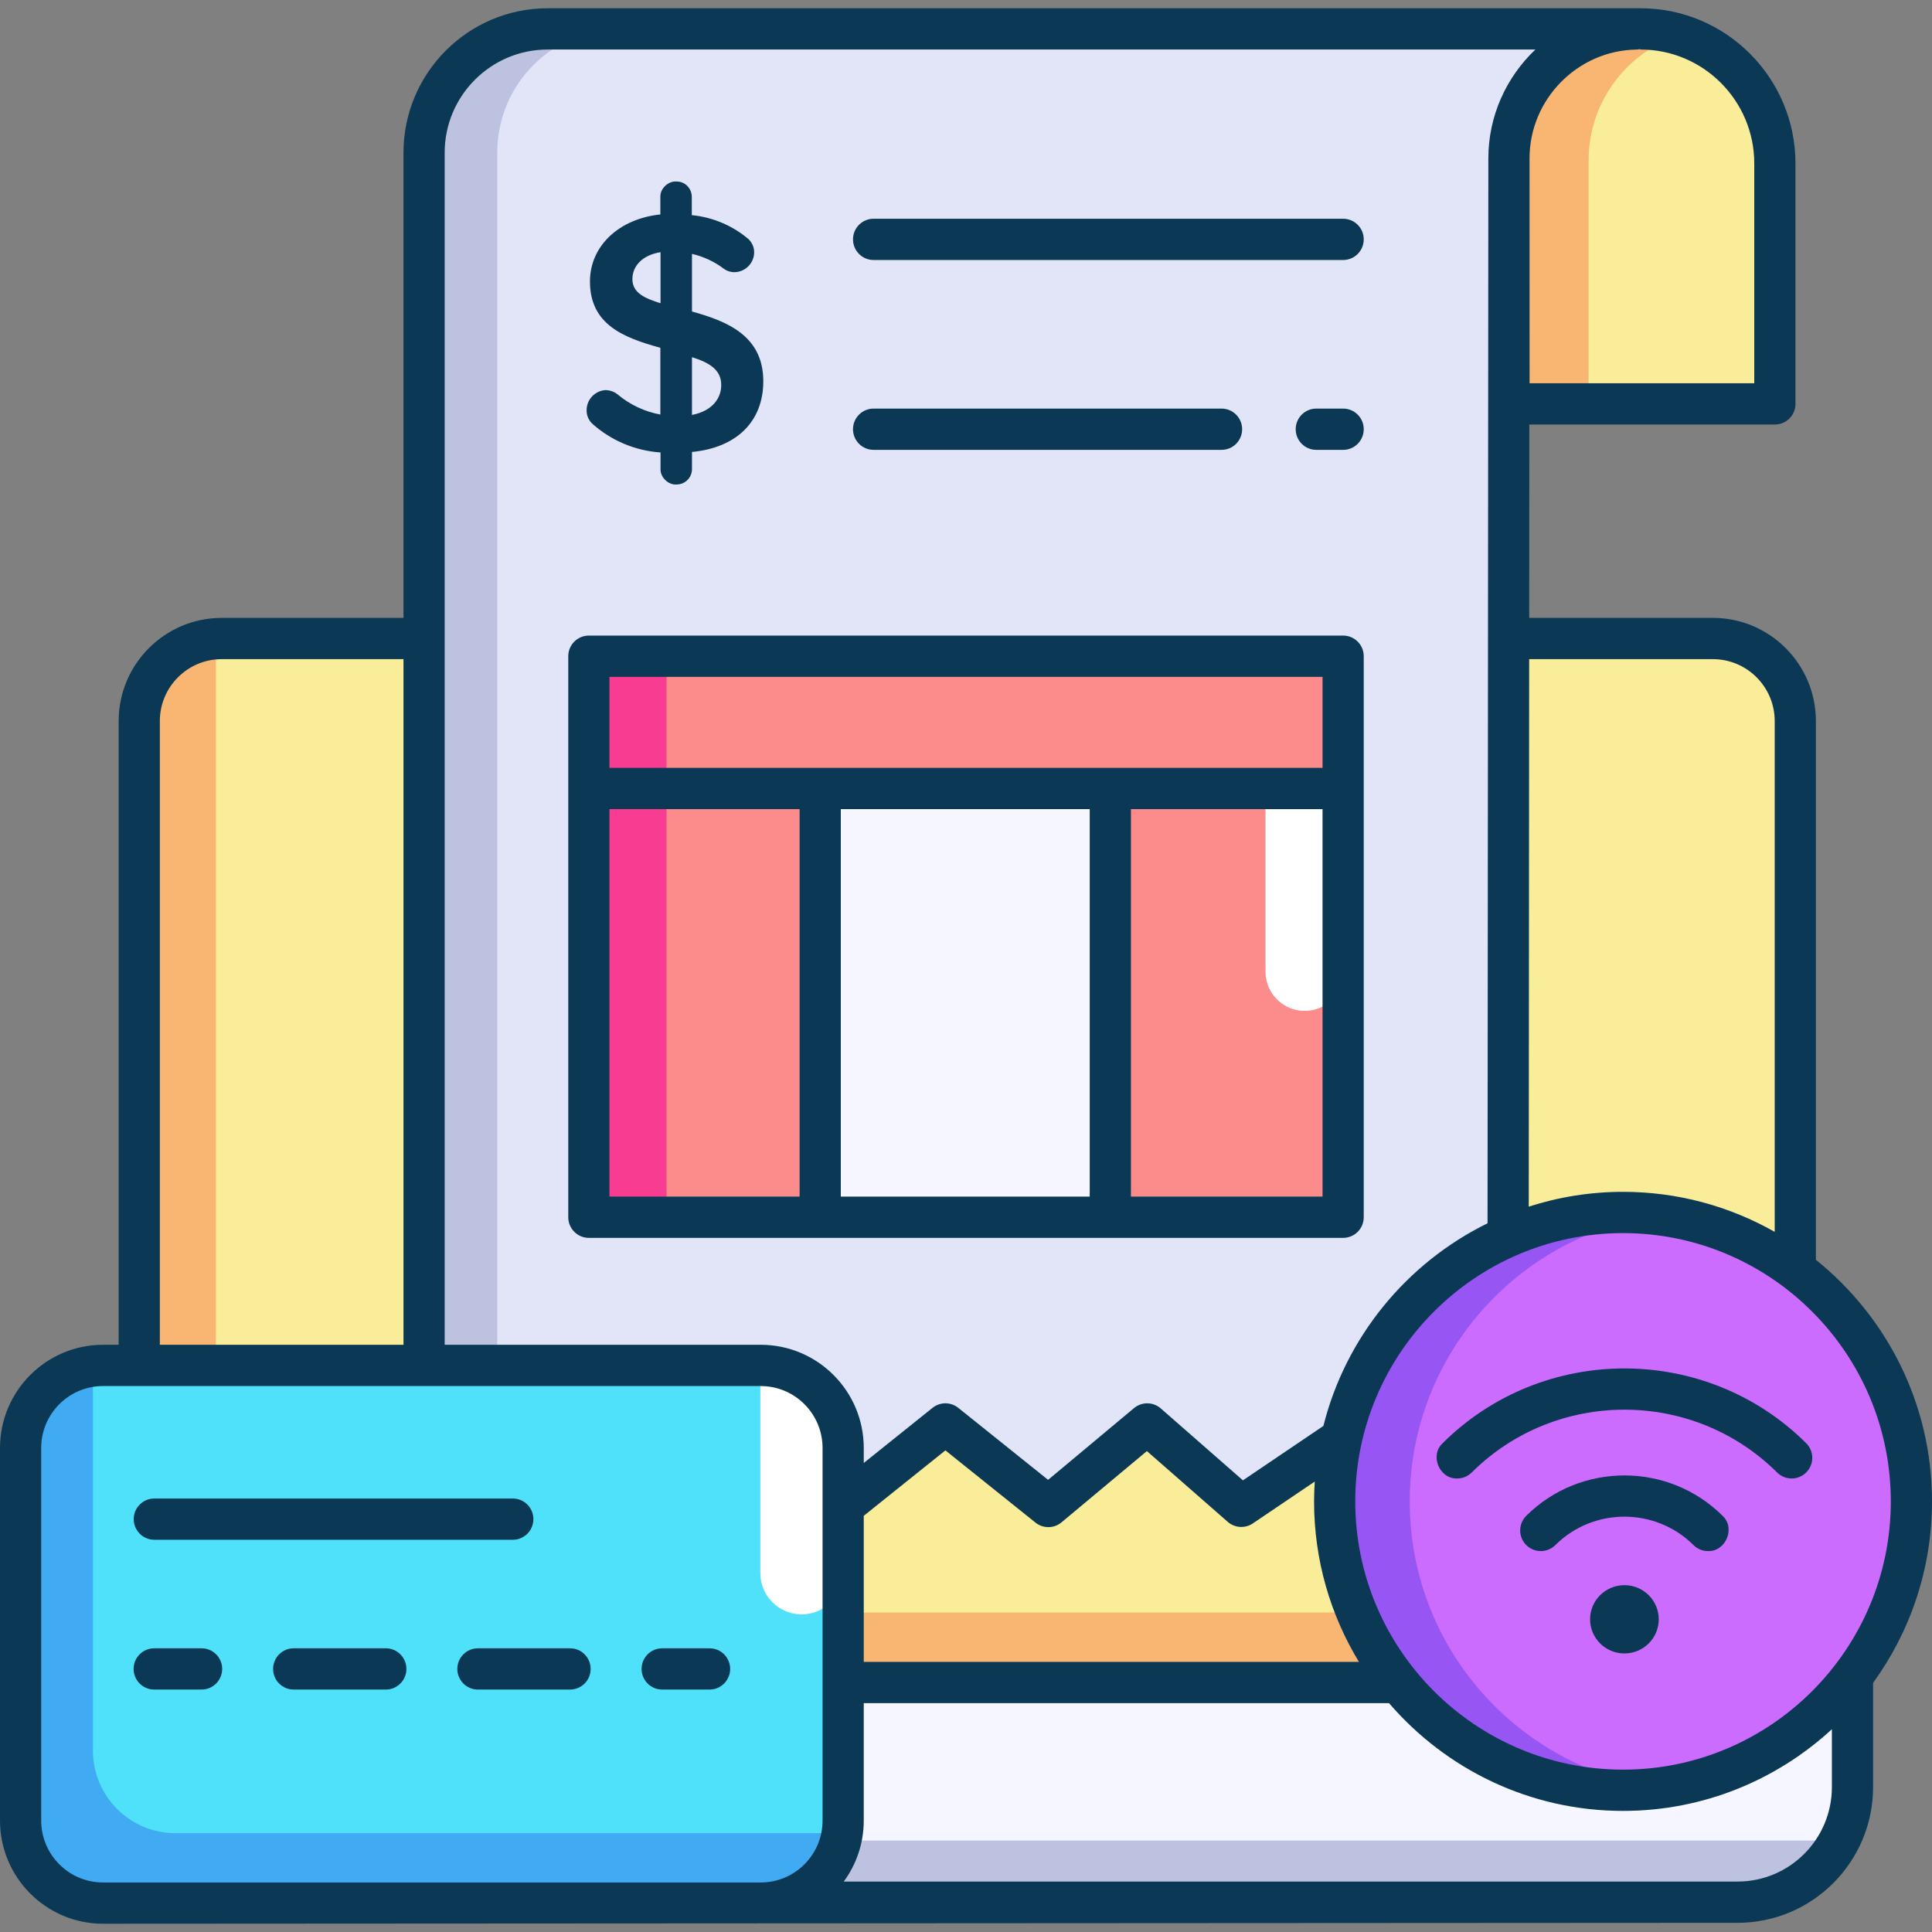
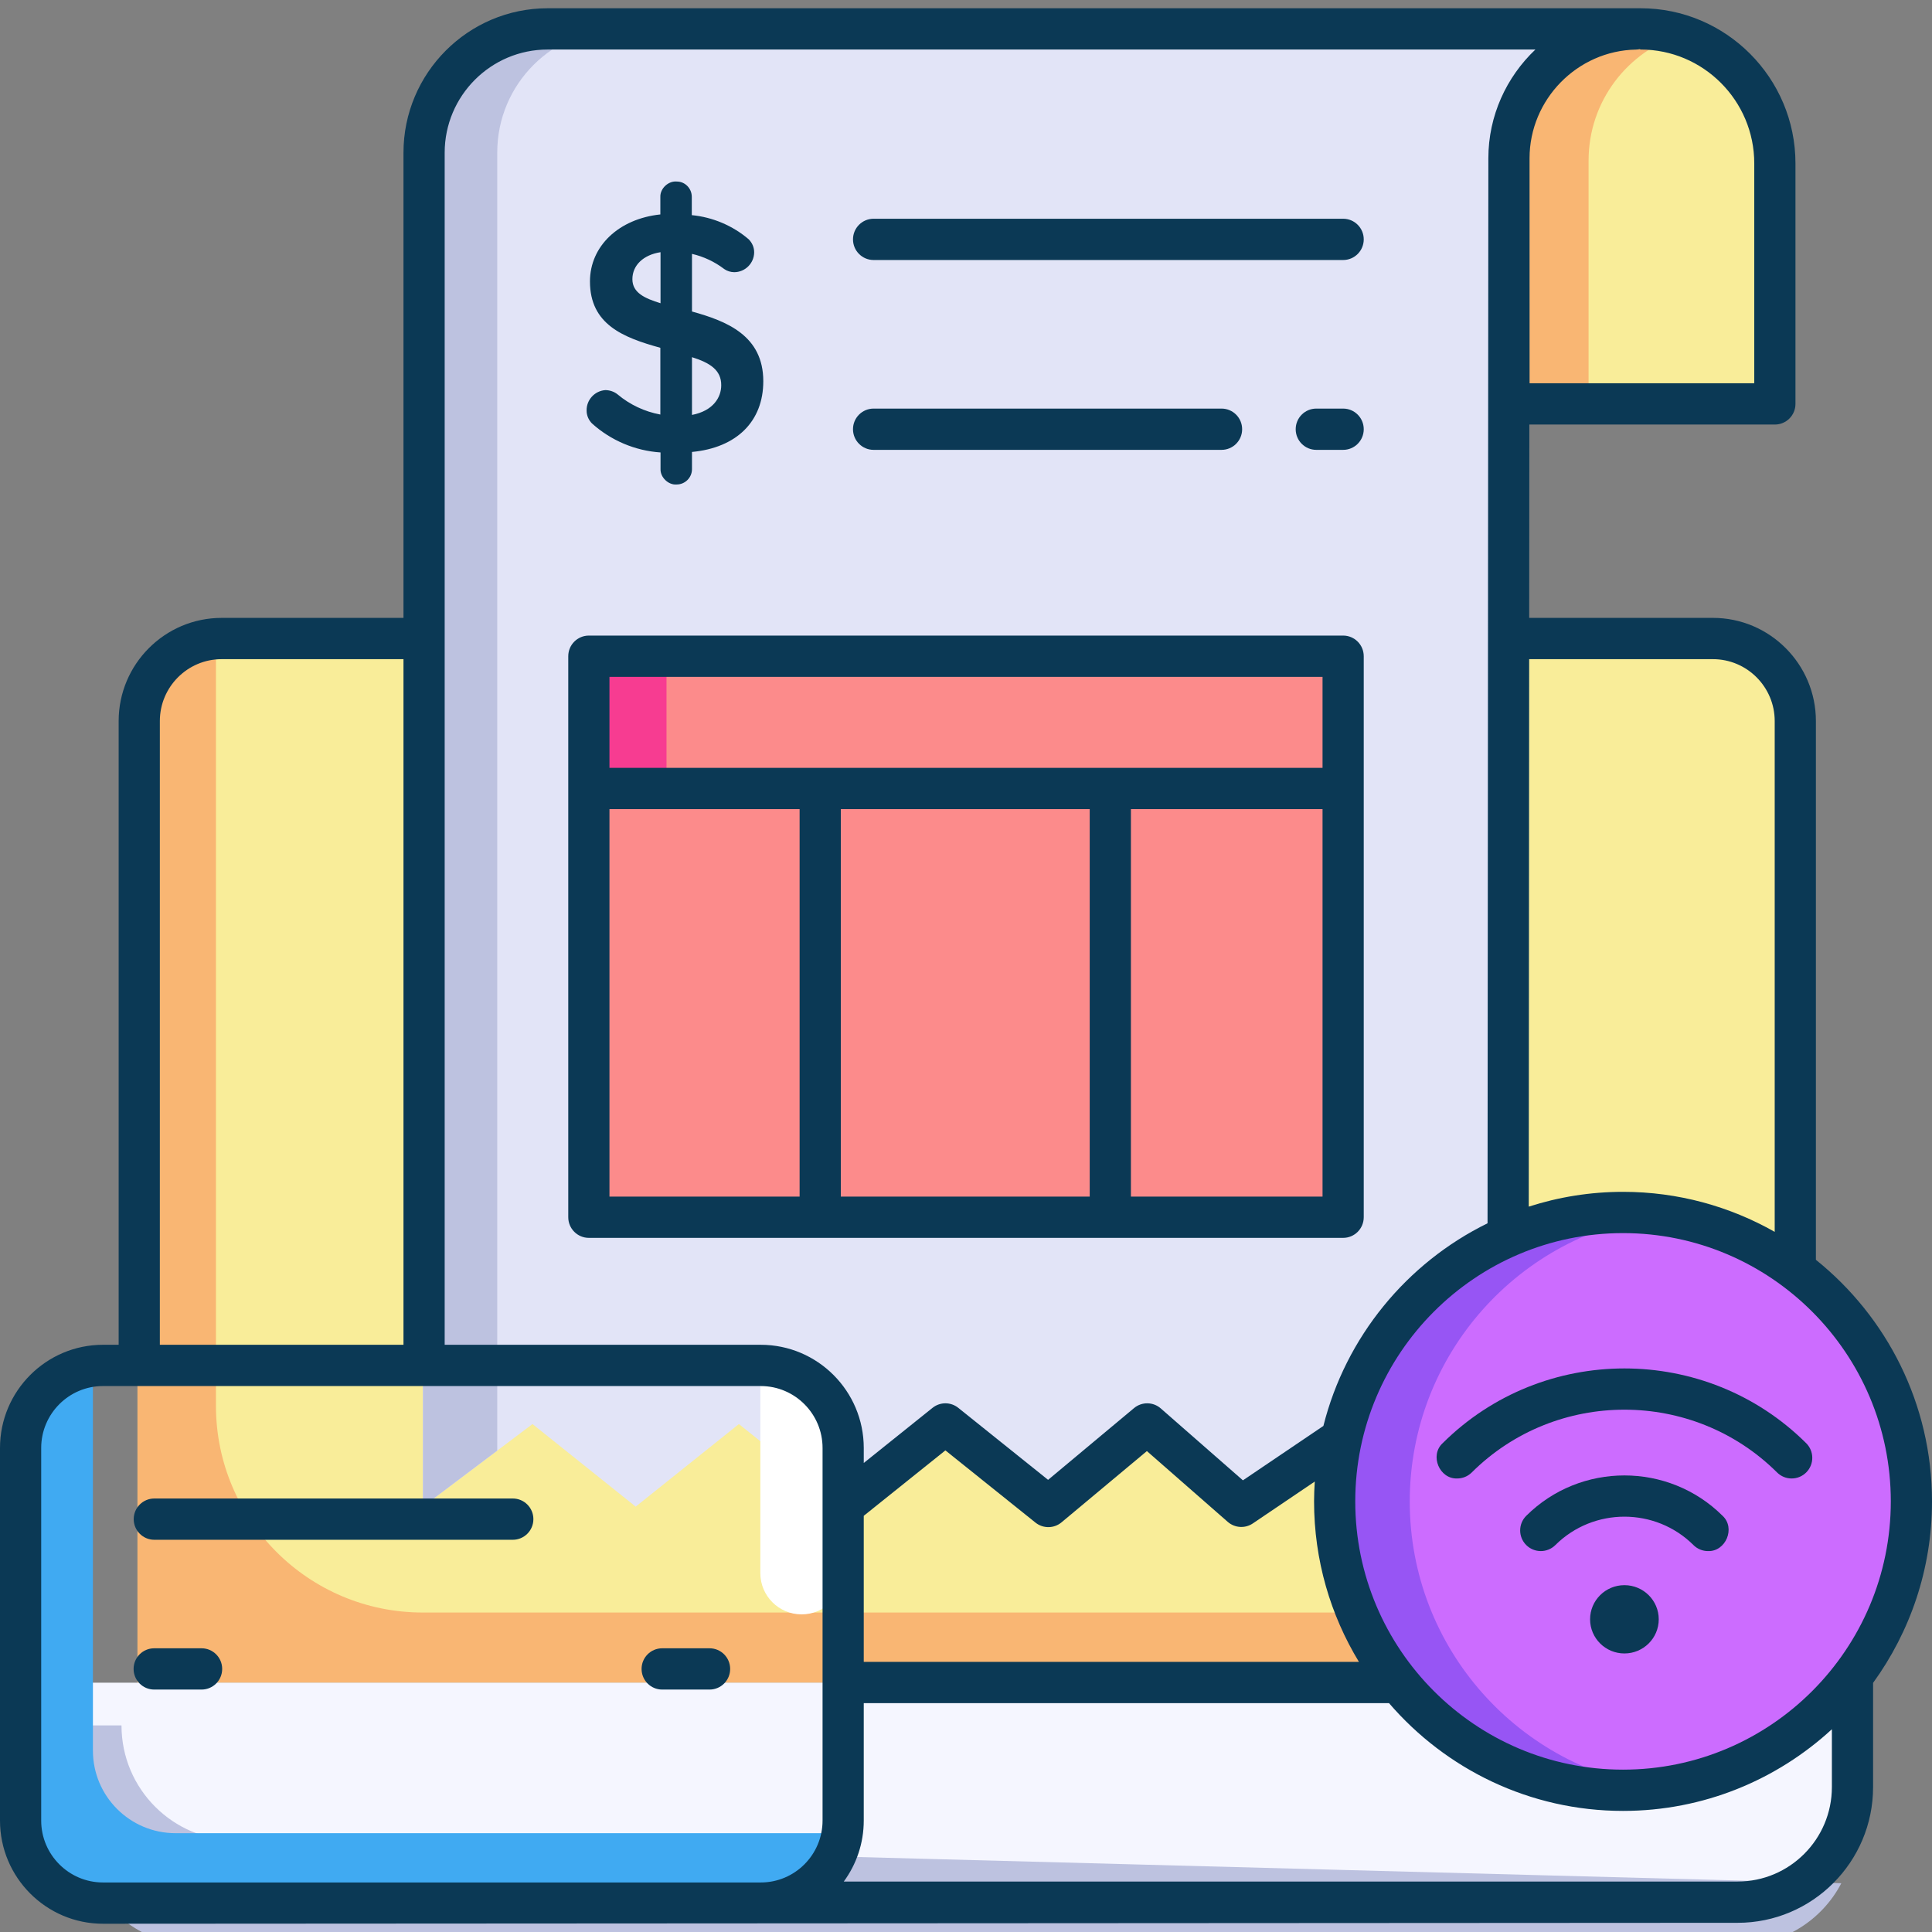
<svg xmlns="http://www.w3.org/2000/svg" id="Layer_1" enable-background="new 0 0 468 468" height="512" viewBox="0 0 468 468" width="512">
  <rect x="0" y="0" width="468" height="468" fill="#808080" stroke="none" />
  <g>
    <g>
      <g>
        <g>
          <g>
            <path d="m435.31 407.612h-402v-232.959c0-11.046 8.954-20 20-20h362c11.046 0 20 8.954 20 20z" fill="#f9ed99" />
            <g>
              <path d="m52.31 340.529v-185.826c-10.578.524-19 9.241-19 19.95v232.959h402v-17h-332.917c-27.66 0-50.083-22.423-50.083-50.083z" fill="#f9b673" />
            </g>
          </g>
          <g>
            <path d="m421.316 460.834h-374.012c-15.394 0-27.873-12.479-27.873-27.873v-25.349h429.757v25.349c.001 15.394-12.478 27.873-27.872 27.873z" fill="#f5f6ff" />
-             <path d="m57.304 445.834c-15.394 0-27.873-12.479-27.873-27.873v-10.349h-10v25.349c0 15.394 12.479 27.873 27.873 27.873h374.012c10.749 0 20.071-6.088 24.721-15z" fill="#bdc2e0" />
+             <path d="m57.304 445.834c-15.394 0-27.873-12.479-27.873-27.873h-10v25.349c0 15.394 12.479 27.873 27.873 27.873h374.012c10.749 0 20.071-6.088 24.721-15z" fill="#bdc2e0" />
          </g>
        </g>
        <g>
          <g>
            <g>
              <path d="m365.8 38.286c0-17.112 13.714-31.012 30.749-31.331v-.015h-264.098c-16.569 0-30 13.431-30 30v328.021l26.537-20 25 20 25-20 25.012 20 25-20 24.988 20 24-20 22.84 19.958 29.612-19.981 35.109 20.023z" fill="#e2e4f7" />
              <path d="m120.451 36.94c0-16.569 13.431-30 30-30h-18c-16.569 0-30 13.431-30 30v328.021l18-13.566z" fill="#bdc2e0" />
            </g>
            <g>
              <path d="m397.755 6.94c-17.643 0-31.945 14.302-31.945 31.945v58.922h64.538v-58.274c0-18.001-14.592-32.593-32.593-32.593z" fill="#f9ed99" />
              <path d="m407.3 8.363c-3.019-.923-6.224-1.424-9.545-1.424-17.643 0-31.945 14.302-31.945 31.945v58.922h19v-58.921c0-14.351 9.463-26.491 22.49-30.522z" fill="#f9b673" />
            </g>
          </g>
          <g>
            <g>
              <g>
                <path d="m142.451 158.94h183.099v32.047h-183.099z" fill="#fc8b8b" />
                <path d="m142.451 158.94h19v32.047h-19z" fill="#f73c91" />
              </g>
              <g>
                <g>
                  <path d="m142.451 190.987h183.099v103.887h-183.099z" fill="#fc8b8b" />
-                   <path d="m306.549 190.987v44.387c0 5.247 4.253 9.5 9.5 9.5s9.5-4.253 9.5-9.5v-44.387z" fill="#fff" />
-                   <path d="m198.609 190.987h70.423v103.887h-70.423z" fill="#f5f6ff" />
-                   <path d="m142.451 190.987h19v103.887h-19z" fill="#f73c91" />
                </g>
              </g>
            </g>
            <path d="m325.357 153.961h-182.714c-2.756 0-4.99 2.238-4.99 4.999v135.898c0 2.76 2.234 4.999 4.99 4.999h182.713c2.756 0 4.99-2.238 4.99-4.999v-135.898c0-2.761-2.233-4.999-4.989-4.999zm-177.724 9.998h172.734v22.041h-172.734zm46.061 125.901h-46.061v-93.863h46.061zm70.275 0h-60.296v-93.863h60.296zm56.398 0h-46.419v-93.863h46.419z" fill="#0b3955" />
          </g>
          <g fill="#0b3955">
            <path d="m325.358 62.984h-113.74c-2.756 0-4.99-2.238-4.99-4.999s2.234-4.999 4.99-4.999h113.74c2.756 0 4.99 2.238 4.99 4.999-.001 2.761-2.234 4.999-4.99 4.999z" />
            <g>
              <path d="m325.358 108.972h-6.504c-2.756 0-4.99-2.238-4.99-4.999s2.234-4.999 4.99-4.999h6.504c2.756 0 4.99 2.238 4.99 4.999s-2.234 4.999-4.99 4.999z" />
              <path d="m295.902 108.972h-84.285c-2.756 0-4.99-2.238-4.99-4.999s2.234-4.999 4.99-4.999h84.285c2.756 0 4.99 2.238 4.99 4.999s-2.234 4.999-4.99 4.999z" />
            </g>
            <path d="m167.622 75.46v-13.96c2.812.644 5.5 1.905 7.822 3.679.703.483 1.529.744 2.396.756 2.645 0 4.818-2.151 4.845-4.797.007-1.176-.455-2.295-1.33-3.176-3.85-3.299-8.727-5.365-13.779-5.846v-4.426c0-2.047-1.635-3.713-3.606-3.713-2.038-.212-4.075 1.658-4.012 3.713v4.256c-10.063 1.058-17.049 7.678-17.049 16.224 0 10.413 8.019 13.59 17.049 16.077v16.17c-3.822-.706-7.398-2.391-10.383-4.901-.801-.638-1.824-1-2.925-1.02-2.588.18-4.588 2.349-4.553 4.93-.007 1.175.452 2.291 1.313 3.161 4.579 4.123 10.456 6.603 16.593 7.013v4.041c-.072 1.99 1.925 3.898 3.899 3.719 2.05 0 3.719-1.669 3.719-3.72v-4.159c10.828-1.026 17.274-7.404 17.274-17.134.001-11.064-8.845-14.555-17.273-16.887zm7.086 17.876v.005c0 2.844-1.875 6.164-7.086 7.17v-13.99c4.305 1.354 7.121 3.094 7.086 6.815zm-14.704-32.245v12.363c-3.786-1.173-6.815-2.513-6.815-5.825 0-3.37 2.655-5.893 6.815-6.538z" />
          </g>
        </g>
      </g>
      <g>
        <g>
          <g>
-             <path d="m204.18 350.778v90.282c0 11.046-8.954 20-20 20h-159.672c-11.046 0-20-8.954-20-20v-90.282c0-11.046 8.954-20 20-20h159.672c11.046 0 20 8.955 20 20z" fill="#4ee1f9" />
            <path d="m184.18 330.778v50.282c0 5.523 4.477 10 10 10s10-4.477 10-10v-30.282c0-11.045-8.954-20-20-20z" fill="#fff" />
            <path d="m42.508 444.06c-11.046 0-20-8.954-20-20v-93.181c-10.106 1.004-18 9.529-18 19.899v90.282c0 11.046 8.954 20 20 20h159.672c10.023 0 18.3-7.381 19.751-17z" fill="#40aaf2" />
          </g>
          <g fill="#0b3955">
            <g>
              <path d="m48.829 409.273h-11.476c-2.756 0-4.99-2.238-4.99-4.999s2.234-4.999 4.99-4.999h11.476c2.756 0 4.99 2.238 4.99 4.999-.001 2.761-2.234 4.999-4.99 4.999z" />
-               <path d="m138.088 409.273h-22.315c-2.756 0-4.99-2.238-4.99-4.999s2.234-4.999 4.99-4.999h22.315c2.756 0 4.99 2.238 4.99 4.999s-2.234 4.999-4.99 4.999zm-44.629 0h-22.316c-2.756 0-4.99-2.238-4.99-4.999s2.234-4.999 4.99-4.999h22.315c2.756 0 4.99 2.238 4.99 4.999s-2.233 4.999-4.989 4.999z" />
              <path d="m171.88 409.273h-11.476c-2.756 0-4.99-2.238-4.99-4.999s2.234-4.999 4.99-4.999h11.476c2.756 0 4.99 2.238 4.99 4.999-.001 2.761-2.234 4.999-4.99 4.999z" />
            </g>
            <path d="m124.216 372.99h-86.836c-2.756 0-4.99-2.238-4.99-4.999 0-2.76 2.234-4.999 4.99-4.999h86.836c2.756 0 4.989 2.238 4.989 4.999.001 2.761-2.233 4.999-4.989 4.999z" />
          </g>
        </g>
        <g>
          <g>
            <circle cx="393.492" cy="363.72" fill="#cc6cff" r="70" />
            <path d="m341.492 363.72c0-35.608 26.594-64.985 61-69.404-2.949-.379-5.948-.596-9-.596-38.66 0-70 31.34-70 70s31.34 70 70 70c3.052 0 6.051-.217 9-.596-34.406-4.419-61-33.796-61-69.404z" fill="#9755f4" />
          </g>
          <g fill="#0b3955">
            <g>
              <path d="m352.983 358.14c-4.285.152-6.726-5.579-3.525-8.545 24.281-24.147 63.79-24.147 88.067 0 1.958 1.947 1.967 5.113.02 7.071-1.946 1.958-5.113 1.966-7.071.02-20.39-20.28-53.569-20.281-73.965 0-.975.969-2.25 1.454-3.526 1.454z" />
              <path d="m413.746 375.729c-1.275 0-2.551-.484-3.525-1.455-9.225-9.174-24.232-9.174-33.457 0-1.956 1.946-5.124 1.938-7.07-.02-1.947-1.958-1.938-5.124.02-7.071 13.111-13.04 34.447-13.04 47.559 0 3.199 2.967.757 8.697-3.527 8.546z" />
            </g>
            <ellipse cx="393.492" cy="392.255" rx="8.316" ry="8.271" />
          </g>
        </g>
      </g>
      <path d="m439.877 305.172v-130.504c0-13.782-11.191-24.994-24.948-24.994h-44.502l.036-46.834h59.473c2.756 0 4.99-2.238 4.99-4.999v-58.258c0-20.723-16.829-37.583-37.515-37.583-.312 0-264.747 0-264.747 0-19.258 0-34.927 15.697-34.927 34.991v112.684h-44.047c-13.756 0-24.948 11.212-24.948 24.994v151.086h-3.795c-13.756 0-24.947 11.211-24.947 24.993v90.258c0 13.782 11.191 24.994 24.948 24.994l395.976-.226c18.088 0 32.803-14.743 32.803-32.865v-25.254c8.966-12.362 14.273-27.552 14.273-43.968 0-23.649-10.996-44.762-28.123-58.515zm-24.947-145.5c8.254 0 14.969 6.727 14.969 14.996v123.733c-10.862-6.16-23.394-9.695-36.741-9.695-7.964 0-15.635 1.265-22.839 3.584l.102-132.618zm-18.629-147.66c.306-.006.603-.048.892-.106l.218.092c15.183 0 27.536 12.375 27.536 27.586v53.26h-54.425l-.01-54.507c.001-14.249 11.569-26.058 25.789-26.325zm-357.58 162.656c0-8.269 6.714-14.996 14.969-14.996h44.048v166.083h-59.017zm160.533 266.338c0 8.269-6.714 14.996-14.969 14.996h-159.337c-8.254 0-14.969-6.727-14.969-14.996v-90.258c0-8.269 6.714-14.996 14.969-14.996h159.338c8.254 0 14.969 6.727 14.969 14.996v90.258zm-14.969-115.251h-76.568v-288.764c0-13.782 11.191-24.994 24.948-24.994h239.262c-7.004 6.646-11.393 16.03-11.393 26.336l-.197 257.989c-19.555 9.604-34.346 27.5-39.764 49.091l-19.493 13.177-19.9-17.422c-1.847-1.616-4.592-1.649-6.478-.076l-20.818 17.381-21.755-17.444c-1.822-1.462-4.414-1.461-6.234 0l-16.661 13.354v-3.635c-.001-13.782-11.192-24.993-24.949-24.993zm144.9 76.813h-119.952v-35.383l19.777-15.85 21.819 17.495c1.85 1.484 4.489 1.458 6.312-.063l20.678-17.264 19.586 17.146c1.704 1.492 4.196 1.648 6.074.379l15.006-10.144c-.101 1.589-.17 3.187-.17 4.802 0 14.226 3.975 27.538 10.87 38.882zm114.562 30.341c0 12.609-10.239 22.867-22.824 22.867h-216.529c3.039-4.141 4.839-9.248 4.839-14.77v-28.441h127.242c13.736 15.965 34.043 26.102 56.683 26.102 19.49 0 37.258-7.509 50.59-19.782v14.024zm-50.59-4.239c-35.766 0-64.864-29.151-64.864-64.983s29.098-64.983 64.864-64.983 64.864 29.151 64.864 64.983-29.098 64.983-64.864 64.983z" fill="#0b3955" />
    </g>
  </g>
</svg>